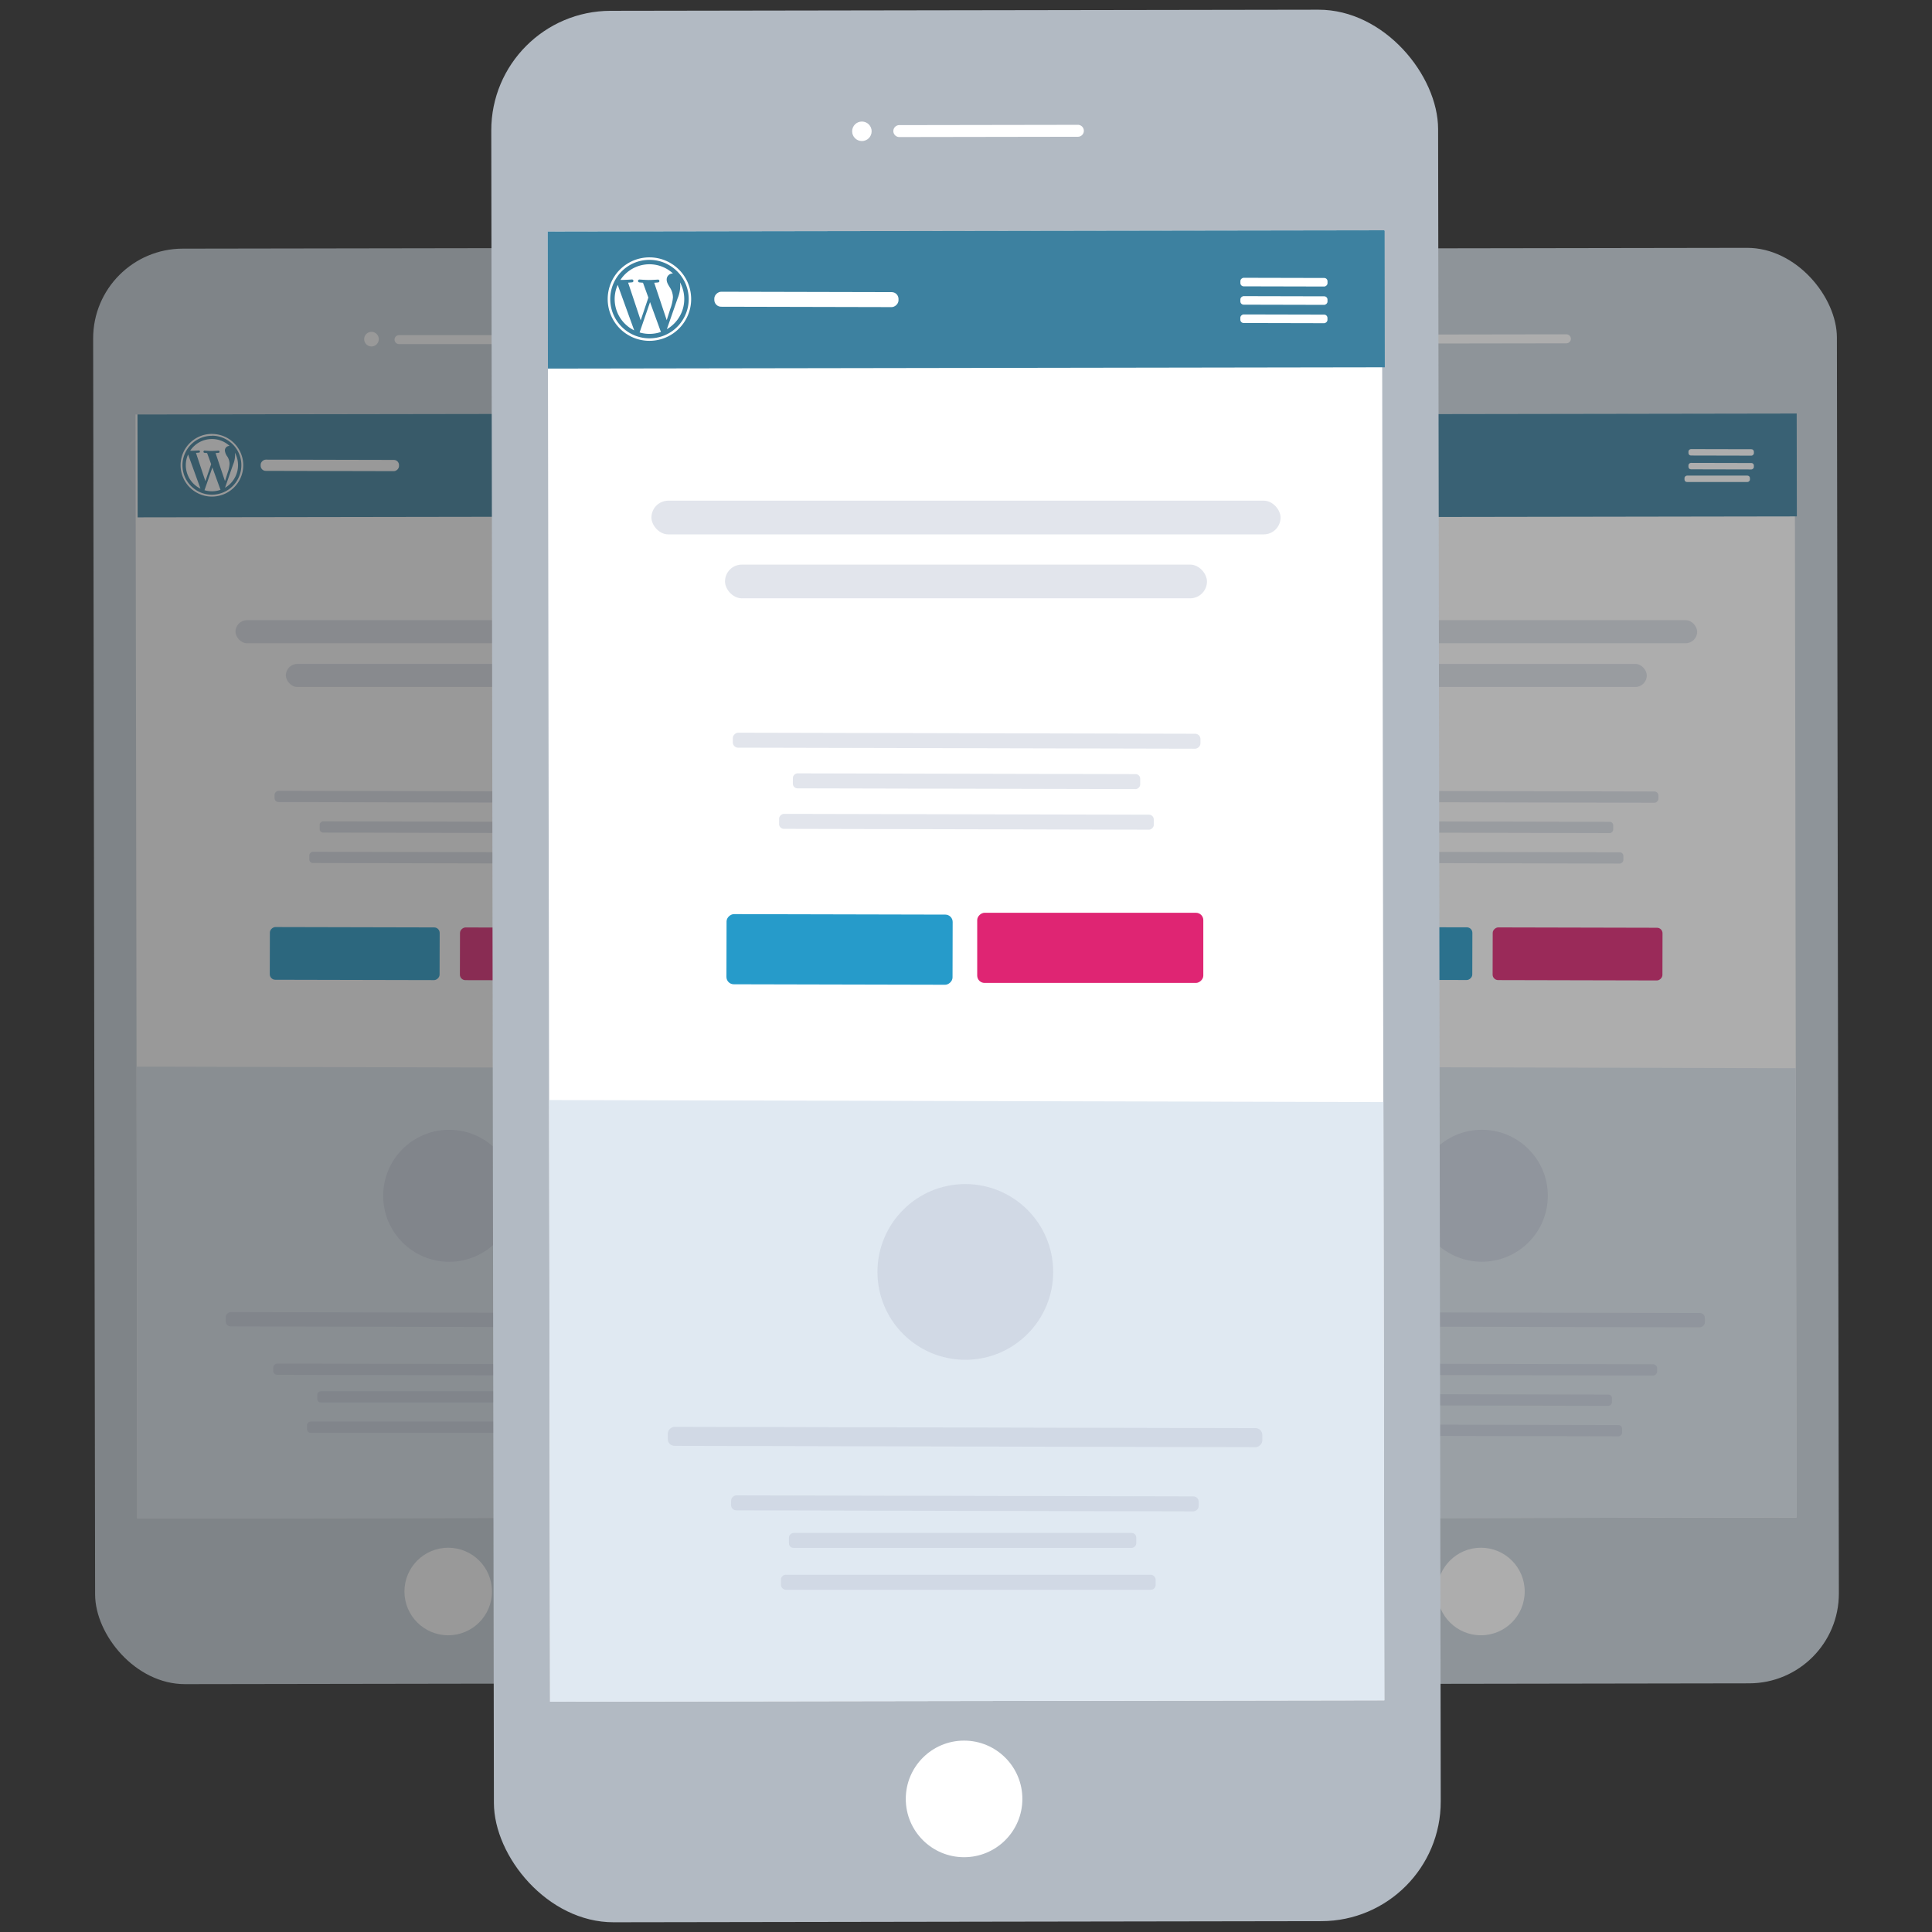
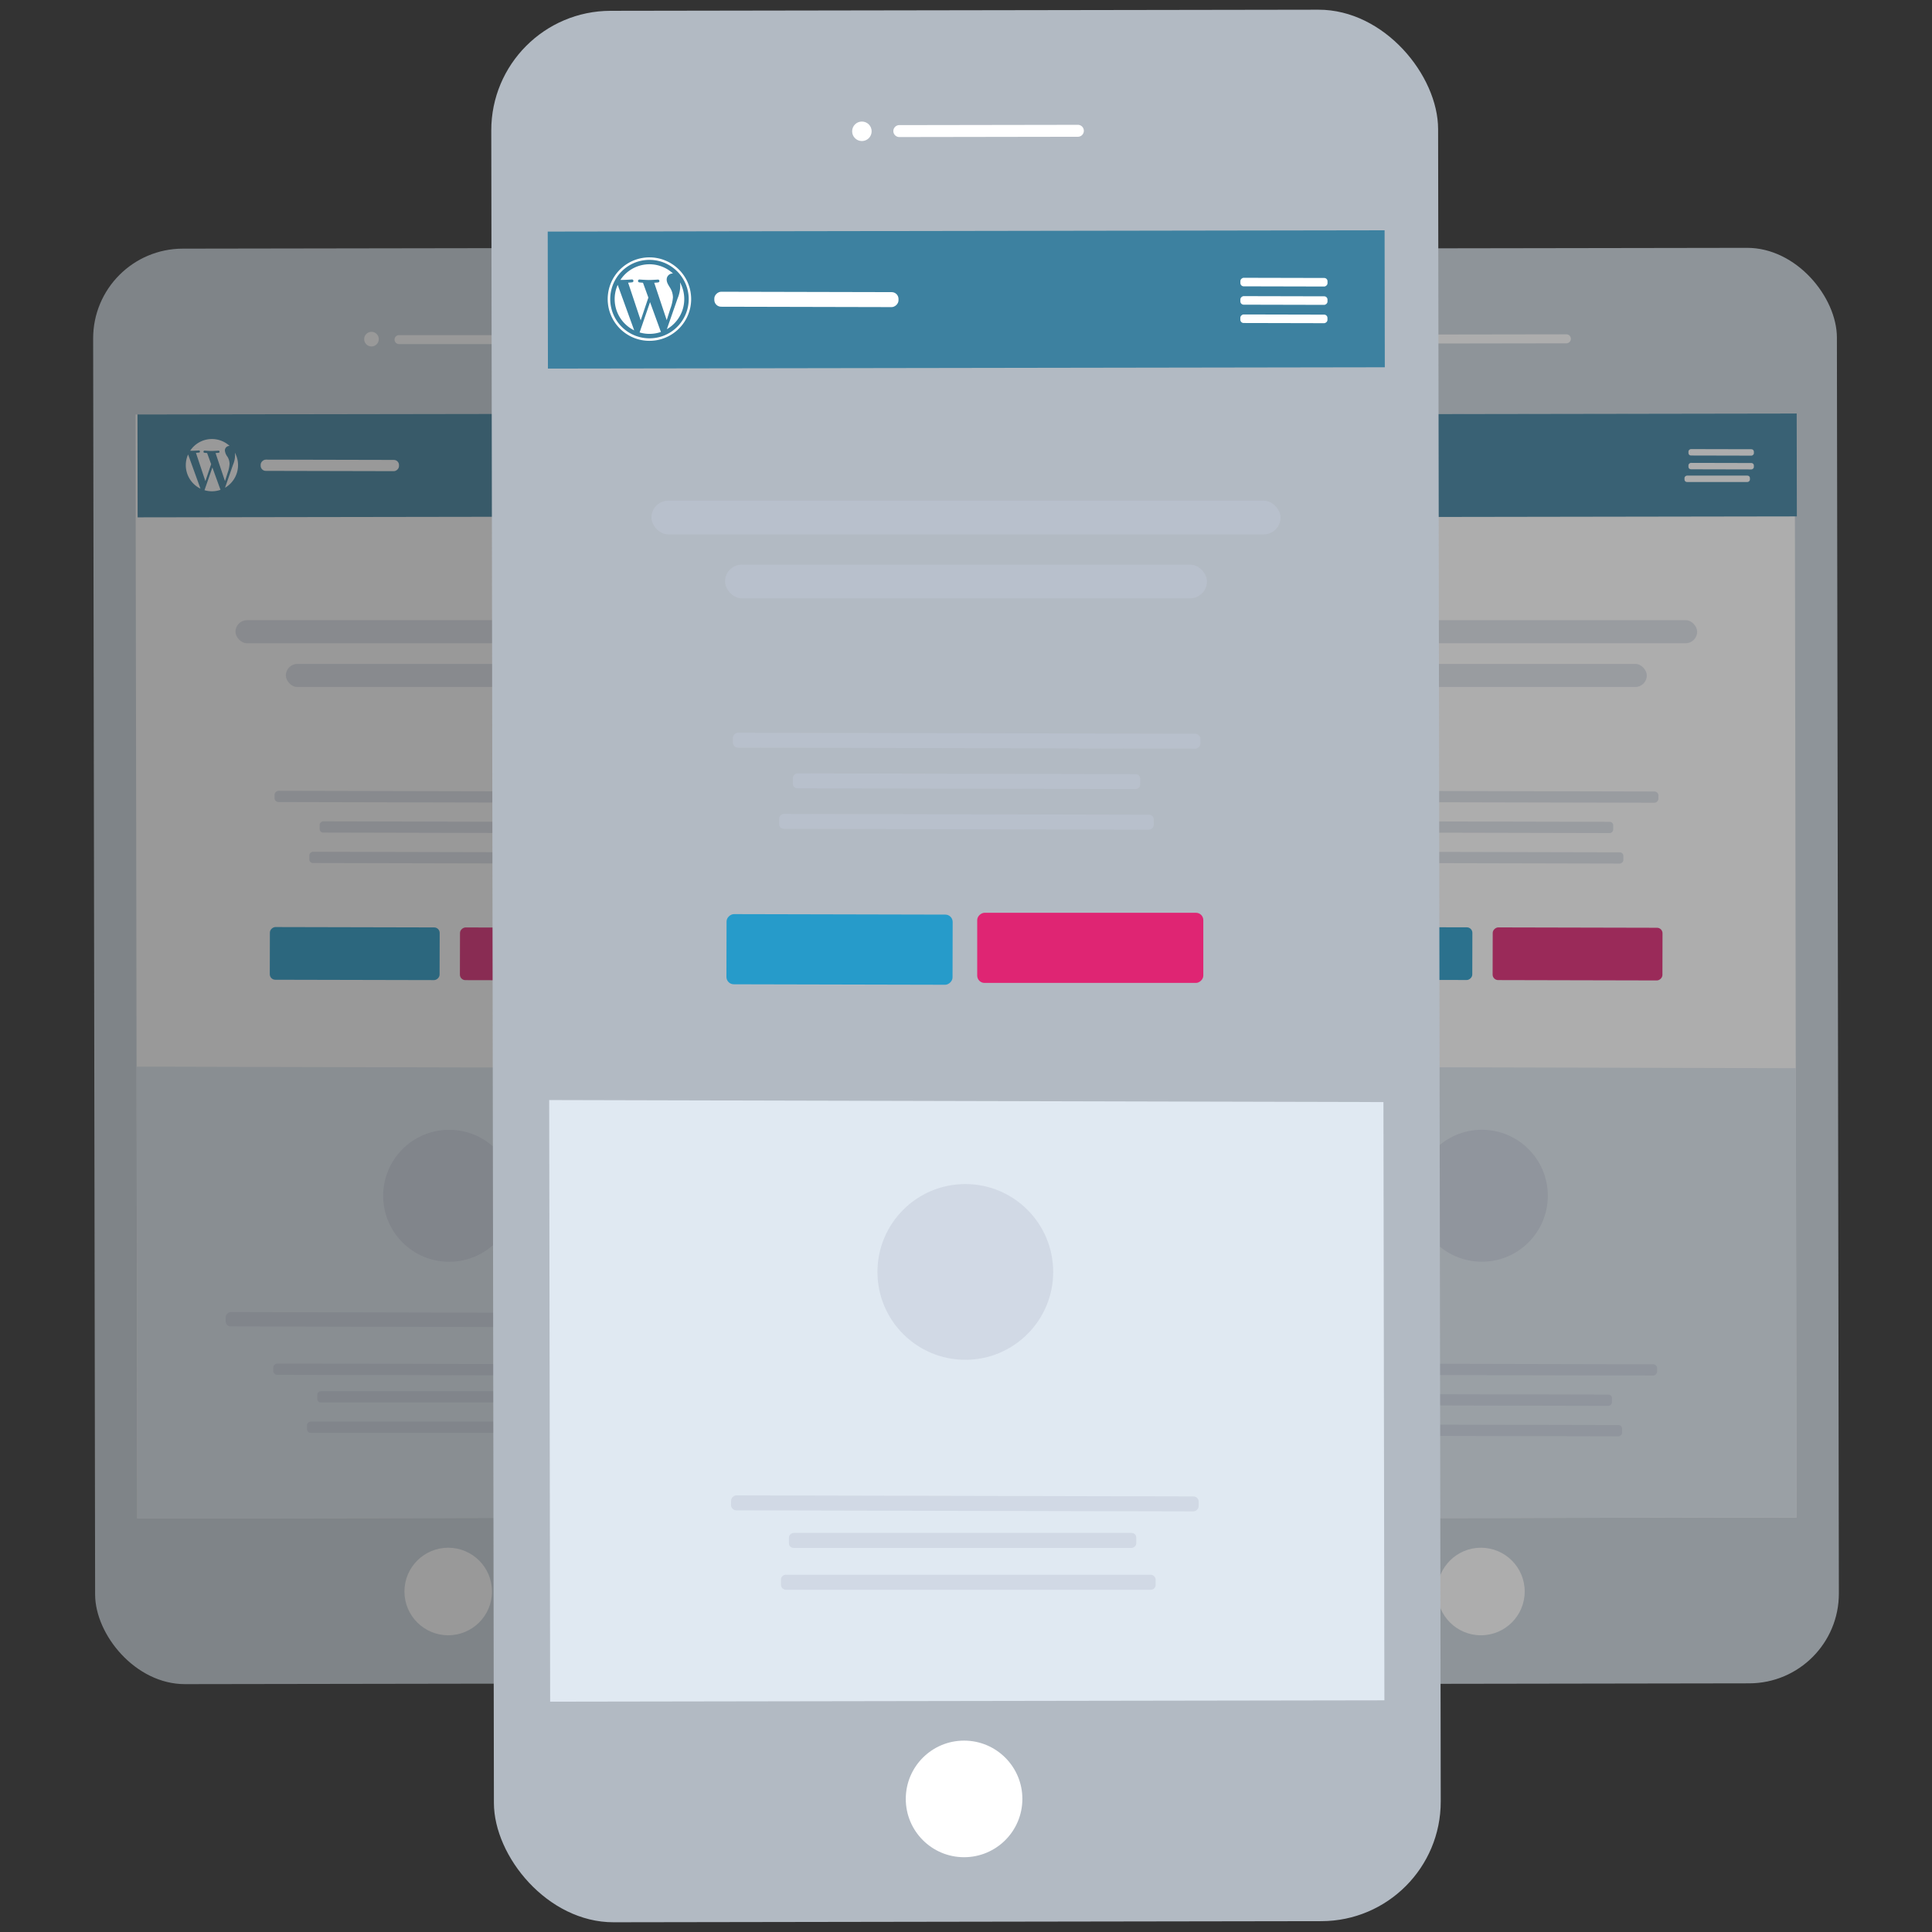
<svg xmlns="http://www.w3.org/2000/svg" id="Layer_1" data-name="Layer 1" viewBox="0 0 1024 1024">
  <rect x="0" y="0" width="1024" height="1024" fill="#333333" stroke="none" />
  <defs>
    <style>.cls-1,.cls-6{opacity:0.5;}.cls-2{fill:#ccd6de;}.cls-3{fill:#fff;}.cls-4{fill:#3d81a0;}.cls-5{fill:#e0e9f2;}.cls-11,.cls-6{fill:#bfc7d6;}.cls-7{fill:#269bca;}.cls-8{fill:#df2573;}.cls-9{opacity:0.6;}.cls-10{fill:#b2bac3;}.cls-11{opacity:0.46;}</style>
  </defs>
  <g id="Layer_2" data-name="Layer 2">
    <g class="cls-1">
      <rect class="cls-2" x="49.89" y="131.57" width="376.87" height="760.84" rx="47.58" transform="translate(-0.8 0.37) rotate(-0.09)" />
      <rect class="cls-3" x="72.29" y="219.42" width="332.06" height="585.13" transform="translate(-0.8 0.37) rotate(-0.09)" />
      <circle class="cls-3" cx="196.89" cy="179.75" r="3.88" />
      <path class="cls-3" d="M211.5,177.62h71.07A2.38,2.38,0,0,1,285,180h0a2.39,2.39,0,0,1-2.38,2.38H211.5a2.38,2.38,0,0,1-2.38-2.38h0A2.37,2.37,0,0,1,211.5,177.62Z" />
      <circle class="cls-3" cx="237.56" cy="843.53" r="23.2" />
      <rect class="cls-4" x="72.91" y="219.4" width="332.06" height="54.54" transform="translate(-0.39 0.38) rotate(-0.09)" />
      <path class="cls-5" d="M404.86,804.29l-332.06.53-.38-239.47,332.06.81Z" />
      <rect class="cls-6" x="235.6" y="329.27" width="5.96" height="186.13" rx="2.11" transform="translate(-184.29 659.95) rotate(-89.87)" />
      <rect class="cls-6" x="235.57" y="369.34" width="5.96" height="138.25" rx="1.82" transform="translate(-200.45 676.01) rotate(-89.87)" />
      <rect class="cls-6" x="235.53" y="380.04" width="5.96" height="149.12" rx="1.89" transform="translate(-216.63 692.08) rotate(-89.87)" />
      <rect class="cls-7" x="174.05" y="460.42" width="27.92" height="90" rx="2.92" transform="translate(-317.83 692.28) rotate(-89.87)" />
      <rect class="cls-8" x="274.83" y="460.63" width="27.92" height="90" rx="2.92" transform="translate(-217.5 793.27) rotate(-89.87)" />
      <rect class="cls-3" x="363.2" y="222.47" width="3.4" height="34.68" rx="1.3" transform="translate(124.27 604.16) rotate(-89.87)" />
      <rect class="cls-3" x="363.18" y="229.77" width="3.4" height="34.68" rx="1.3" transform="translate(116.95 611.43) rotate(-89.87)" />
      <rect class="cls-3" x="363.17" y="237.06" width="3.4" height="34.68" rx="1.3" transform="translate(109.64 618.69) rotate(-89.87)" />
      <g id="W_Mark" data-name="W Mark">
-         <path class="cls-3" d="M112.36,230.93a15.52,15.52,0,0,1,6.08,1.24,16.25,16.25,0,0,1,2.65,1.45,15.66,15.66,0,0,1,5.64,6.91,15.67,15.67,0,0,1-5.7,19,15.2,15.2,0,0,1-2.66,1.44,15.71,15.71,0,0,1-12.15,0,14.81,14.81,0,0,1-2.65-1.45,14.66,14.66,0,0,1-2.31-1.91,15,15,0,0,1-1.9-2.31,15.62,15.62,0,0,1,13-24.32m0-1a16.61,16.61,0,1,0,16.57,16.65A16.61,16.61,0,0,0,112.36,230h0Z" />
        <path class="cls-3" d="M98.48,246.51A13.84,13.84,0,0,0,106.26,259L99.7,240.88A13.68,13.68,0,0,0,98.48,246.51Zm23.19-.64a7.38,7.38,0,0,0-1.13-3.82,6.47,6.47,0,0,1-1.35-3.25,2.4,2.4,0,0,1,2.33-2.45h.18a13.83,13.83,0,0,0-19.55.8,14.56,14.56,0,0,0-1.37,1.76h.89c1.45,0,3.69-.16,3.69-.16a.56.56,0,0,1,.61.52.57.57,0,0,1-.52.62s-.76.08-1.59.13l5,15,3.06-9-2.15-5.91c-.74-.05-1.45-.13-1.45-.13a.58.58,0,0,1,.09-1.15s2.29.19,3.65.19,3.69-.17,3.69-.17a.57.57,0,0,1,.08,1.14s-.75.09-1.58.13l5,14.89,1.44-4.52A16.72,16.72,0,0,0,121.67,245.87Zm-9.1,1.89-4.19,12.06a14.33,14.33,0,0,0,3.91.57,13.89,13.89,0,0,0,4.6-.78.87.87,0,0,1-.1-.19Zm11.92-7.83a11.32,11.32,0,0,1,.09,1.43,13,13,0,0,1-1.07,4.95l-4.25,12.22a13.86,13.86,0,0,0,5.23-18.6Z" />
      </g>
      <rect class="cls-3" x="171.84" y="210.02" width="5.96" height="73.32" rx="2.71" transform="translate(-72.26 420.93) rotate(-89.87)" />
      <rect class="cls-6" x="234.91" y="632.83" width="5.96" height="186.13" rx="2.11" transform="translate(-488.54 962.14) rotate(-89.87)" />
      <rect class="cls-6" x="234.88" y="672.91" width="5.96" height="138.25" rx="1.82" transform="matrix(0, -1, 1, 0, -504.72, 978.21)" />
      <rect class="cls-6" x="234.84" y="683.62" width="5.96" height="149.12" rx="1.89" transform="matrix(0, -1, 1, 0, -520.9, 994.27)" />
      <rect class="cls-6" x="234.16" y="581.17" width="7.58" height="236.64" rx="2.68" transform="translate(-462.08 935.85) rotate(-89.87)" />
      <circle class="cls-6" cx="238.06" cy="633.77" r="34.97" transform="translate(-405.85 842.86) rotate(-87.4)" />
      <rect class="cls-6" x="124.82" y="328.7" width="228.25" height="12.23" rx="6.11" />
      <rect class="cls-6" x="151.51" y="351.89" width="174.86" height="12.23" rx="6.11" />
    </g>
    <g class="cls-9">
      <rect class="cls-2" x="597.24" y="131.59" width="376.87" height="760.84" rx="47.58" transform="translate(-0.8 1.23) rotate(-0.09)" />
      <rect class="cls-3" x="619.65" y="219.44" width="332.06" height="585.13" transform="translate(-0.8 1.23) rotate(-0.09)" />
      <circle class="cls-3" cx="744.24" cy="179.75" r="3.88" />
      <path class="cls-3" d="M759.13,177.31l71.07-.11a2.37,2.37,0,0,1,2.39,2.37h0a2.39,2.39,0,0,1-2.38,2.39l-71.07.11a2.39,2.39,0,0,1-2.38-2.38h0A2.38,2.38,0,0,1,759.13,177.31Z" />
      <circle class="cls-3" cx="784.92" cy="843.53" r="23.2" />
      <rect class="cls-4" x="620.27" y="219.42" width="332.06" height="54.54" transform="translate(-0.39 1.24) rotate(-0.09)" />
      <path class="cls-5" d="M952.22,804.29l-332.06.53-.39-239.47,332.07.81Z" />
      <rect class="cls-6" x="782.95" y="329.22" width="5.96" height="186.13" rx="2.11" transform="translate(361.87 1207.25) rotate(-89.87)" />
      <rect class="cls-6" x="782.93" y="369.3" width="5.96" height="138.25" rx="1.82" transform="translate(345.7 1223.33) rotate(-89.87)" />
      <rect class="cls-6" x="782.88" y="380" width="5.96" height="149.12" rx="1.89" transform="translate(329.52 1239.39) rotate(-89.87)" />
      <rect class="cls-7" x="721.41" y="460.37" width="27.92" height="90" rx="2.92" transform="translate(228.33 1239.59) rotate(-89.87)" />
      <rect class="cls-8" x="822.18" y="460.6" width="27.92" height="90" rx="2.92" transform="translate(328.65 1340.59) rotate(-89.87)" />
      <rect class="cls-3" x="910.56" y="222.43" width="3.4" height="34.68" rx="1.3" transform="translate(670.42 1151.48) rotate(-89.87)" />
      <rect class="cls-3" x="910.54" y="229.73" width="3.4" height="34.68" rx="1.3" transform="translate(663.11 1158.75) rotate(-89.87)" />
      <rect class="cls-3" x="910.53" y="237.02" width="3.4" height="34.68" rx="1.3" transform="matrix(0, -1, 1, 0, 655.8, 1166.01)" />
      <g id="W_Mark-2" data-name="W Mark-2">
        <path class="cls-3" d="M659.72,230.93a15.63,15.63,0,0,1,11,4.6,16.29,16.29,0,0,1,1.9,2.32,15.65,15.65,0,0,1,1.4,14.81,16.6,16.6,0,0,1-1.45,2.65,16.31,16.31,0,0,1-1.91,2.3,16.06,16.06,0,0,1-5,3.34,15.71,15.71,0,0,1-19-5.7,15.84,15.84,0,0,1-1.43-2.66,15.62,15.62,0,0,1,1.47-14.8,15.88,15.88,0,0,1,4.23-4.21,15.45,15.45,0,0,1,8.74-2.65m0-1a147.91,147.91,0,1,0,.07.06Z" />
        <path class="cls-3" d="M645.84,246.51A13.84,13.84,0,0,0,653.61,259L647,240.88A13.64,13.64,0,0,0,645.84,246.51Zm23.19-.64a7.38,7.38,0,0,0-1.13-3.82,6.4,6.4,0,0,1-1.36-3.25,2.4,2.4,0,0,1,2.33-2.45H669a13.83,13.83,0,0,0-19.55.8,14.56,14.56,0,0,0-1.37,1.76h.9c1.44,0,3.69-.16,3.69-.16a.57.57,0,1,1,.08,1.14s-.75.08-1.58.13l5,15,3-9.08L657.05,240c-.75-.05-1.45-.13-1.45-.13a.58.58,0,0,1,.09-1.15s2.28.19,3.64.19,3.69-.17,3.69-.17a.56.56,0,0,1,.61.52.57.57,0,0,1-.52.62h0s-.75.09-1.58.13l5,14.89,1.44-4.52a16,16,0,0,0,1-4.54Zm-9.11,1.89-4.18,12.06a13.83,13.83,0,0,0,8.51-.21.5.5,0,0,1-.1-.19Zm11.92-7.83a11.32,11.32,0,0,1,.09,1.43,13.2,13.2,0,0,1-1.06,4.95l-4.26,12.22a13.86,13.86,0,0,0,5.23-18.6Z" />
      </g>
      <rect class="cls-3" x="719.2" y="209.97" width="5.96" height="73.32" rx="2.71" transform="translate(473.91 968.24) rotate(-89.87)" />
      <rect class="cls-6" x="782.27" y="632.8" width="5.96" height="186.13" rx="2.11" transform="translate(57.61 1509.47) rotate(-89.87)" />
      <rect class="cls-6" x="782.24" y="672.88" width="5.96" height="138.25" rx="1.82" transform="translate(41.44 1525.53) rotate(-89.87)" />
      <rect class="cls-6" x="782.2" y="683.58" width="5.96" height="149.12" rx="1.89" transform="translate(25.26 1541.59) rotate(-89.87)" />
-       <rect class="cls-6" x="781.53" y="581.13" width="7.58" height="236.64" rx="2.68" transform="translate(84.09 1483.18) rotate(-89.87)" />
      <circle class="cls-6" cx="785.41" cy="633.77" r="34.97" />
      <rect class="cls-6" x="671.28" y="328.7" width="228.25" height="12.23" rx="6.11" />
      <rect class="cls-6" x="697.98" y="351.89" width="174.86" height="12.23" rx="6.11" />
    </g>
    <rect class="cls-10" x="261.08" y="5.44" width="501.84" height="1013.11" rx="63.35" transform="translate(-0.8 0.8) rotate(-0.09)" />
-     <rect class="cls-3" x="290.92" y="122.42" width="442.16" height="779.15" transform="translate(-0.8 0.8) rotate(-0.09)" />
    <circle class="cls-3" cx="456.82" cy="69.59" r="5.17" />
    <path class="cls-3" d="M476.66,66.31l94.63-.15a3.16,3.16,0,0,1,3.17,3.16h0a3.16,3.16,0,0,1-3.16,3.17l-94.63.15a3.18,3.18,0,0,1-3.18-3.16h0A3.17,3.17,0,0,1,476.66,66.31Z" />
    <circle class="cls-3" cx="510.98" cy="953.46" r="30.9" />
    <rect class="cls-4" x="290.36" y="122.4" width="443.56" height="72.62" transform="translate(-0.25 0.8) rotate(-0.09)" />
-     <path class="cls-5" d="M733.76,901.21l-442.17.71-.51-318.87,442.17,1.07Z" />
+     <path class="cls-5" d="M733.76,901.21l-442.17.71-.51-318.87,442.17,1.07" />
    <rect class="cls-11" x="508.36" y="268.67" width="7.94" height="247.85" rx="2.8" transform="translate(118.58 904.03) rotate(-89.87)" />
    <rect class="cls-11" x="508.31" y="322.03" width="7.94" height="184.09" rx="2.42" transform="translate(97.05 925.41) rotate(-89.87)" />
    <rect class="cls-11" x="508.26" y="336.28" width="7.94" height="198.57" rx="2.51" transform="translate(75.51 946.8) rotate(-89.87)" />
    <rect class="cls-7" x="426.38" y="443.3" width="37.18" height="119.84" rx="3.89" transform="translate(-59.25 947.05) rotate(-89.87)" />
    <rect class="cls-8" x="560.58" y="443.6" width="37.18" height="119.84" rx="3.89" transform="matrix(0, -1, 1, 0, 74.34, 1081.55)" />
    <rect class="cls-3" x="678.26" y="126.46" width="4.53" height="46.18" rx="1.74" transform="translate(529.43 829.73) rotate(-89.87)" />
    <rect class="cls-3" x="678.25" y="136.18" width="4.53" height="46.18" rx="1.74" transform="translate(519.7 839.42) rotate(-89.87)" />
    <rect class="cls-3" x="678.23" y="145.89" width="4.53" height="46.18" rx="1.74" transform="translate(509.97 849.09) rotate(-89.87)" />
    <g id="W_Mark-3" data-name="W Mark-3">
      <path class="cls-3" d="M344.27,137.74a20.53,20.53,0,0,1,11.61,3.58,20.5,20.5,0,0,1,5.61,5.63,20.73,20.73,0,0,1-.05,23.25,20.79,20.79,0,0,1-9.16,7.51A20.81,20.81,0,0,1,327,146.87a19.64,19.64,0,0,1,2.54-3.07,20.63,20.63,0,0,1,14.72-6.06m0-1.33a22.12,22.12,0,1,0,22.07,22.17,22.11,22.11,0,0,0-22.07-22.17Z" />
      <path class="cls-3" d="M325.79,158.49a18.43,18.43,0,0,0,10.35,16.61L327.4,151A18.13,18.13,0,0,0,325.79,158.49Zm30.88-.86a9.86,9.86,0,0,0-1.51-5.09c-.93-1.52-1.81-2.8-1.8-4.32a3.18,3.18,0,0,1,3.1-3.27h.24a18.41,18.41,0,0,0-27.86,3.4H330c1.93,0,4.91-.23,4.91-.23a.76.76,0,1,1,.12,1.52s-1,.12-2.11.17l6.66,20,4.07-12.08-2.86-7.88c-1-.06-1.93-.18-1.93-.18a.76.76,0,1,1,.12-1.52h0s3,.24,4.85.25,4.92-.22,4.92-.22a.76.76,0,0,1,.11,1.51s-1,.12-2.11.17l6.62,19.83,1.91-6A21.74,21.74,0,0,0,356.67,157.63Zm-12.13,2.51L339,176.2a18.51,18.51,0,0,0,11.33-.27,1.19,1.19,0,0,1-.13-.25Zm15.88-10.41q.1.95.12,1.89a17.65,17.65,0,0,1-1.42,6.6l-5.67,16.26a18.45,18.45,0,0,0,7-24.75Z" />
    </g>
    <rect class="cls-3" x="423.45" y="109.88" width="7.94" height="97.63" rx="3.62" transform="translate(267.75 585.76) rotate(-89.87)" />
    <rect class="cls-11" x="507.44" y="672.89" width="7.94" height="247.85" rx="2.8" transform="translate(-286.57 1306.42) rotate(-89.87)" />
    <rect class="cls-11" x="507.39" y="726.26" width="7.94" height="184.09" rx="2.42" transform="matrix(0, -1, 1, 0, -308.1, 1327.82)" />
    <rect class="cls-11" x="413.94" y="834.66" width="198.57" height="7.94" rx="2.51" />
-     <rect class="cls-11" x="506.45" y="604.09" width="10.09" height="315.11" rx="3.57" transform="translate(-251.31 1271.41) rotate(-89.87)" />
    <circle class="cls-11" cx="511.64" cy="674.15" r="46.57" />
  </g>
  <rect class="cls-11" x="345.27" y="265.37" width="333.45" height="17.87" rx="8.93" />
  <rect class="cls-11" x="384.27" y="299.25" width="255.45" height="17.87" rx="8.93" />
</svg>